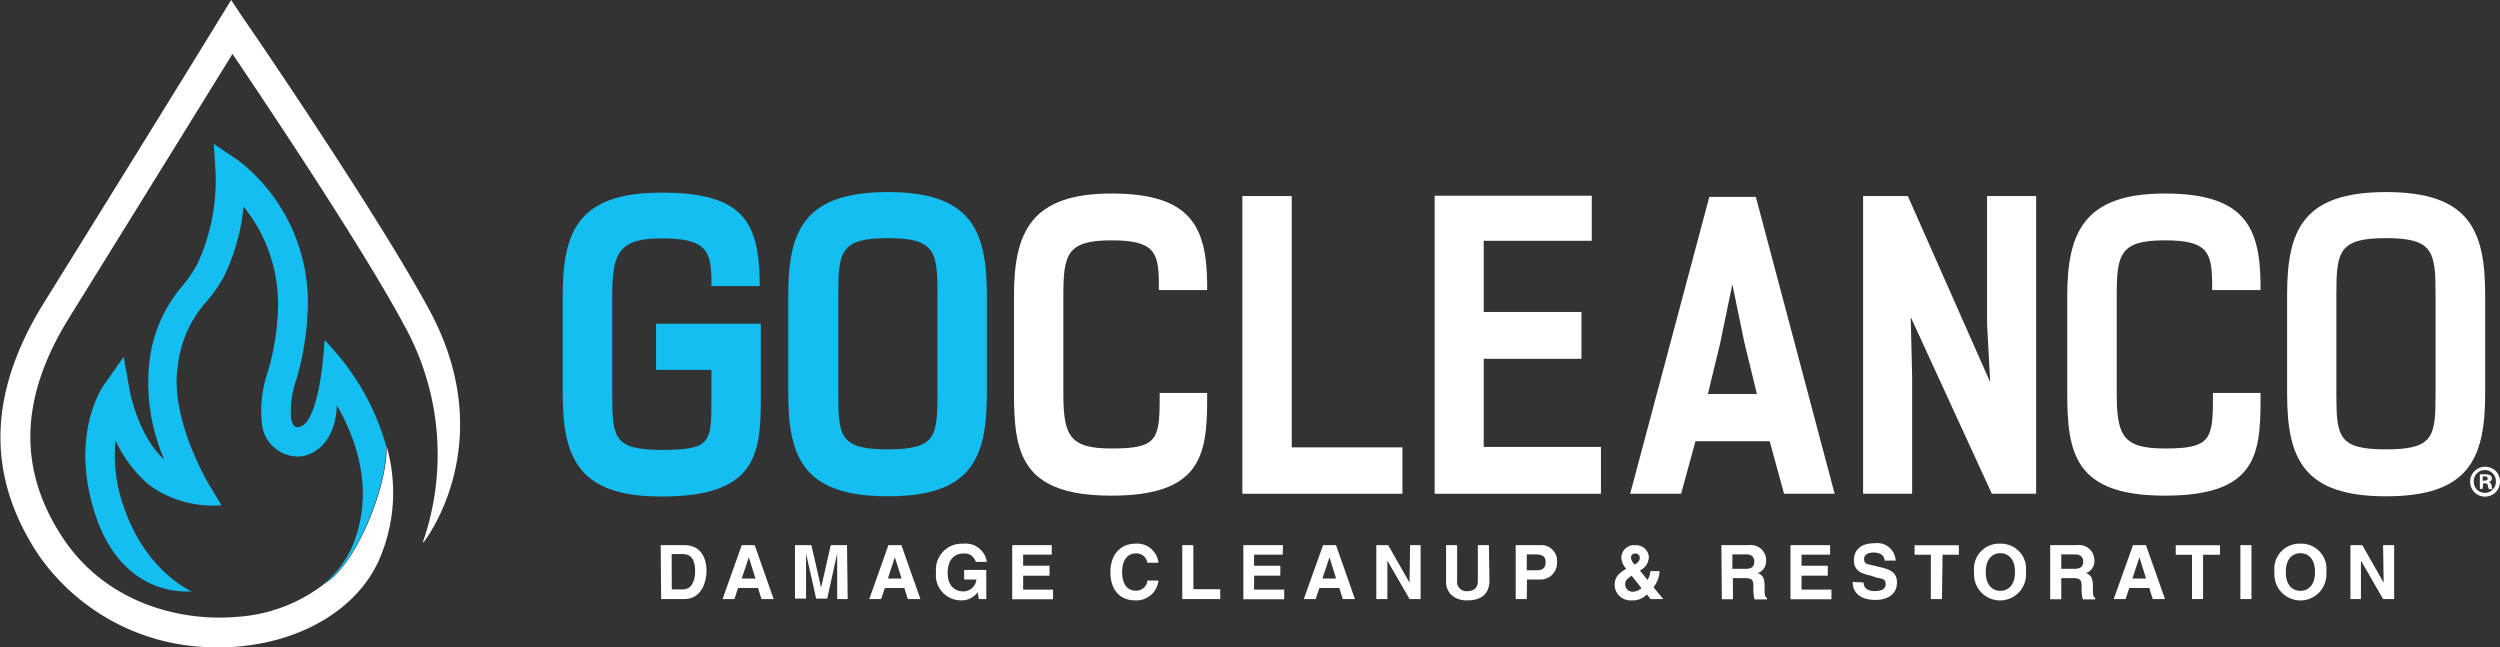
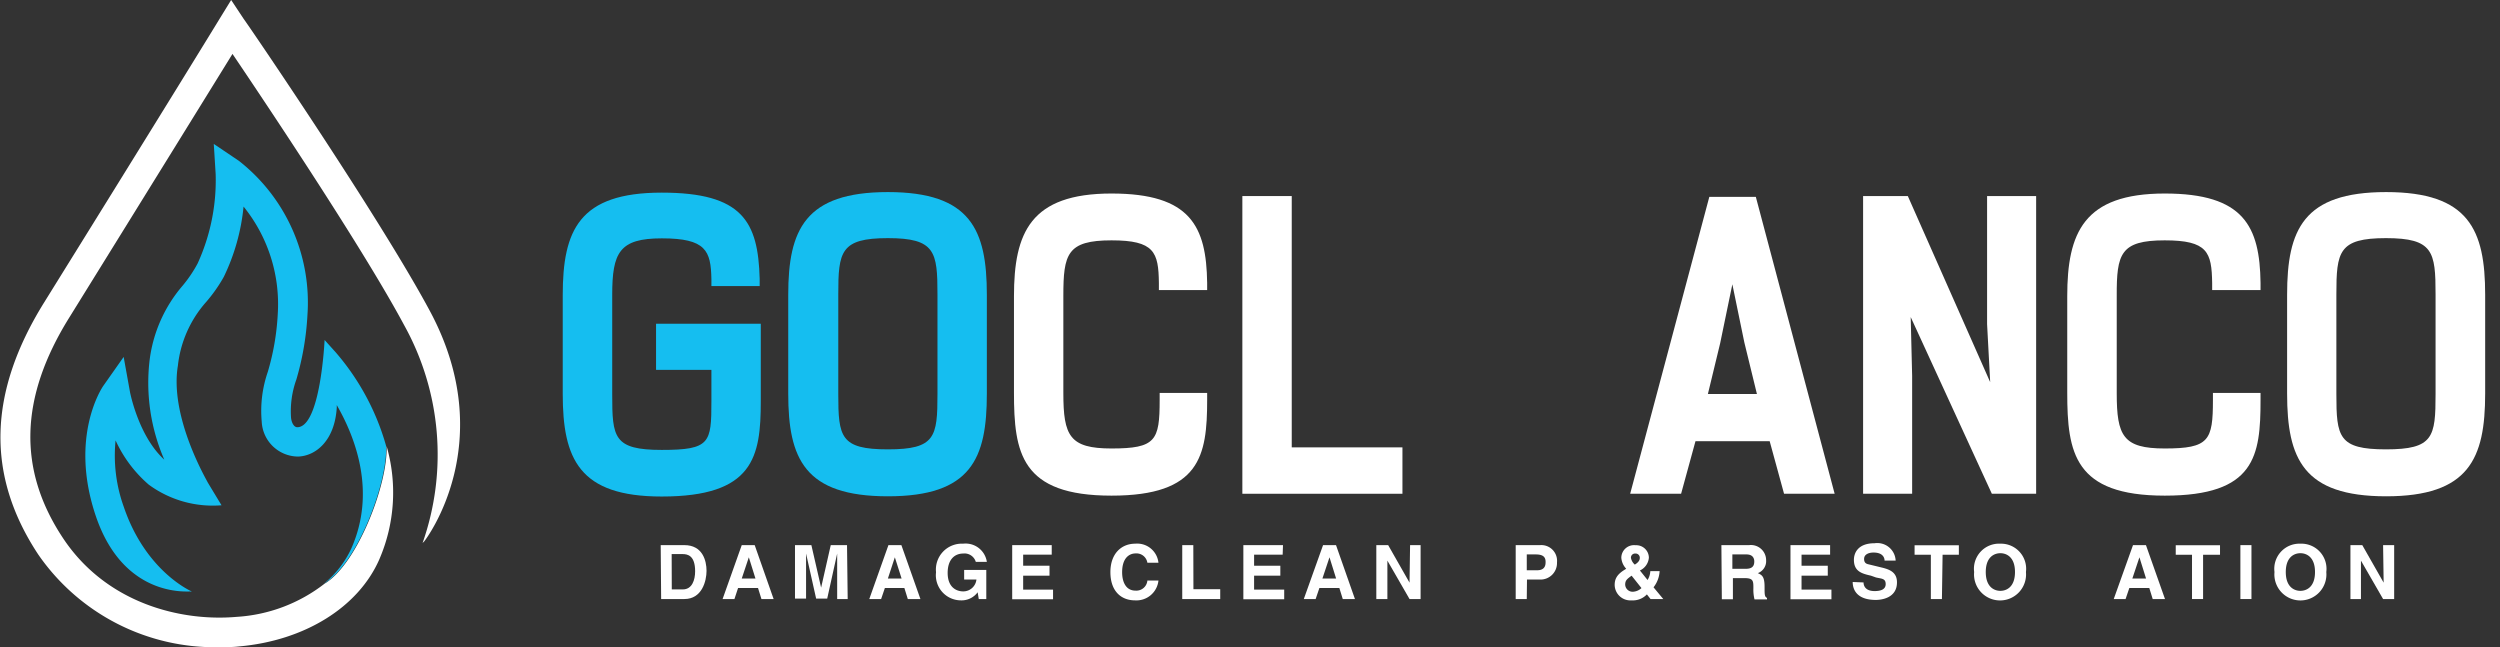
<svg xmlns="http://www.w3.org/2000/svg" viewBox="0 0 225.82 58.46">
  <rect x="0" y="0" width="225.82" height="58.46" fill="#333333" stroke="none" />
  <defs>
    <style>.a{fill:#15bef0;}.b{fill:#fff;}</style>
  </defs>
  <path class="a" d="M59.26,33.41h5v2.85c0,3.75-.12,4.38-4.48,4.38s-4.48-1.12-4.48-5v-9c0-3.84.65-5.11,4.48-5.11,4,0,4.43,1.12,4.48,3.69l0,.62h4.36v-.65c-.14-5.17-1.54-7.79-8.85-7.79-7.47,0-8.94,3.4-8.94,9.27v8.9c0,5.88,1.47,9.28,8.94,9.28,8.3,0,8.95-3.57,8.95-8.61v-7H59.26Z" />
  <path class="a" d="M80.2,17.35c-7.48,0-9,3.4-9,9.27v8.94c0,5.87,1.47,9.27,9,9.27s8.94-3.4,8.94-9.27V26.62C89.14,20.75,87.67,17.35,80.2,17.35Zm4.48,18.24c0,3.89-.19,5-4.48,5s-4.48-1.12-4.48-5v-9c0-3.86.2-5.08,4.48-5.08s4.48,1.22,4.48,5.08Z" />
  <path class="b" d="M100.4,21.71c3.87,0,4.25,1.06,4.28,3.86v.63h4.36v-.65c-.07-5.11-1.5-8.07-8.64-8.07-7.33,0-8.81,3.55-8.81,9.28v8.7c0,5.45.63,9.31,8.81,9.31,8,0,8.64-3.58,8.64-8.64v-.64h-4.29v.64c0,3.66-.35,4.38-4.35,4.38-3.78,0-4.35-1.13-4.35-5V26.72C96.05,22.94,96.39,21.71,100.4,21.71Z" />
  <polygon class="b" points="116.68 17.71 112.22 17.71 112.22 44.6 126.68 44.6 126.68 40.41 116.68 40.41 116.68 17.71" />
-   <polygon class="b" points="134.02 32.41 142.85 32.41 142.85 28.18 134.02 28.18 134.02 21.75 143.78 21.75 143.78 17.68 129.59 17.68 129.59 44.6 144.61 44.6 144.61 40.37 134.02 40.37 134.02 32.41" />
  <path class="b" d="M154.4,17.78,147.25,44.6h4.6l1.3-4.75h6.7l1.3,4.75h4.57L158.6,17.78Zm4.3,17.81h-4.43L155.38,31l1.1-5.32,1.08,5.24Z" />
  <polygon class="b" points="179.49 29.28 179.77 34.52 172.33 17.71 168.29 17.71 168.29 44.6 172.72 44.6 172.72 33.95 172.59 28.64 179.92 44.6 183.92 44.6 183.92 17.71 179.49 17.71 179.49 29.28" />
  <path class="b" d="M195.53,21.71c3.88,0,4.25,1.06,4.29,3.86v.63h4.37v-.65c-.07-5.11-1.51-8.07-8.65-8.07-7.33,0-8.81,3.55-8.81,9.28v8.7c0,5.45.64,9.31,8.81,9.31s8.65-3.58,8.65-8.64v-.64h-4.3v.64c0,3.66-.35,4.38-4.35,4.38-3.77,0-4.34-1.13-4.34-5V26.72C191.19,22.94,191.52,21.71,195.53,21.71Z" />
  <path class="b" d="M215.53,17.35c-7.48,0-8.94,3.4-8.94,9.27v8.94c0,5.87,1.46,9.27,8.94,9.27s8.95-3.4,8.95-9.27V26.62C224.48,20.75,223,17.35,215.53,17.35ZM220,35.59c0,3.89-.19,5-4.48,5s-4.48-1.12-4.48-5v-9c0-3.86.21-5.08,4.48-5.08S220,22.73,220,26.59Z" />
  <path class="b" d="M59.68,49.24h2.14c1.64,0,2,1.4,2,2.32s-.41,2.55-2,2.55h-2.1Zm1,4h1c.83,0,1.11-.84,1.11-1.64,0-1.43-.69-1.55-1.12-1.55h-1Z" />
  <path class="b" d="M66.34,54.11H65.27L67,49.24h1.17l1.71,4.87h-1.1l-.31-1h-1.8ZM67,52.26h1.24l-.6-1.92h0Z" />
  <path class="b" d="M76.57,54.11h-.95V50h0l-.9,4.07h-1L72.81,50h0v4.07h-1V49.24h1.48l.88,3.84h0l.87-3.84h1.47Z" />
  <path class="b" d="M79.59,54.11H78.52l1.73-4.87h1.17l1.72,4.87H82l-.31-1H79.93Zm.61-1.85h1.24l-.61-1.92h0Z" />
  <path class="b" d="M87.09,51.48h2v2.63h-.68l-.1-.61a1.81,1.81,0,0,1-1.52.73,2.27,2.27,0,0,1-2.24-2.54A2.34,2.34,0,0,1,87,49.11h0a1.94,1.94,0,0,1,2.14,1.64h-1A1.06,1.06,0,0,0,87,50c-.73,0-1.4.5-1.4,1.75s.73,1.67,1.42,1.67a1.2,1.2,0,0,0,1.18-1.07H87.09Z" />
  <path class="b" d="M95,50.1H92.42v1H94.8V52H92.42v1.26h2.7v.87H91.43V49.24H95Z" />
  <path class="b" d="M103.64,50.83a1,1,0,0,0-1.07-.84c-.49,0-1.21.33-1.21,1.7,0,.88.34,1.66,1.21,1.66a1,1,0,0,0,1.07-.91h1a2,2,0,0,1-2.11,1.79c-1.3,0-2.23-.87-2.23-2.55s1-2.57,2.24-2.57a1.93,1.93,0,0,1,2.1,1.72Z" />
  <path class="b" d="M107.8,53.22h2.42v.89h-3.43V49.24h1Z" />
  <path class="b" d="M115.86,50.1h-2.58v1h2.37V52h-2.37v1.26H116v.87h-3.69V49.24h3.58Z" />
  <path class="b" d="M118.84,54.11h-1.07l1.74-4.87h1.17l1.71,4.87h-1.1l-.31-1h-1.8Zm.61-1.85h1.24l-.6-1.92h0Z" />
  <path class="b" d="M127.37,49.24h.95v4.87h-1l-2-3.47h0v3.47h-1V49.24h1.07l1.93,3.39h0Z" />
-   <path class="b" d="M134.54,52.4c0,1.29-.77,1.83-2,1.83a2,2,0,0,1-1.54-.59,1.7,1.7,0,0,1-.38-1.17V49.24h1V52.4a.85.85,0,0,0,.87,1c.7,0,1-.34,1-.92V49.24h1Z" />
  <path class="b" d="M137.91,54.11h-1V49.24h2.22a1.42,1.42,0,0,1,1.51,1.56,1.49,1.49,0,0,1-1.55,1.55h-1.16Zm.94-2.6c.76,0,.76-.54.76-.76,0-.47-.27-.67-.9-.67h-.8v1.43Z" />
  <path class="b" d="M150.24,54.11h-1.15l-.33-.42a1.75,1.75,0,0,1-1.39.54,1.42,1.42,0,0,1-1.52-1.38c0-.47.13-.93.94-1.41l.1-.07a1.6,1.6,0,0,1-.44-1,1.15,1.15,0,0,1,1.29-1.12,1.14,1.14,0,0,1,1.2,1.12,1.4,1.4,0,0,1-.81,1.16l.69.86a1.68,1.68,0,0,0,.25-.8h.84a2.58,2.58,0,0,1-.55,1.46ZM147.38,52c-.4.29-.58.42-.58.81a.67.67,0,0,0,.72.64,1.22,1.22,0,0,0,.75-.33Zm.33-2a.37.37,0,0,0-.39.39,1.05,1.05,0,0,0,.35.61c.26-.16.45-.35.45-.6A.38.38,0,0,0,147.71,50Z" />
  <path class="b" d="M155.49,49.24H158a1.37,1.37,0,0,1,1.53,1.38,1.15,1.15,0,0,1-.75,1.15c.4.18.61.33.61,1.24,0,.71,0,.89.22,1v.13h-1.13a3.67,3.67,0,0,1-.1-1c0-.66,0-.92-.8-.92h-1.05v1.91h-1Zm2.19,2.14c.52,0,.78-.18.78-.66,0-.26-.11-.64-.71-.64h-1.27v1.3Z" />
  <path class="b" d="M165.31,50.1h-2.58v1h2.37V52h-2.37v1.26h2.7v.87h-3.7V49.24h3.58Z" />
  <path class="b" d="M168.33,52.61c0,.27.14.78,1,.78.48,0,1-.11,1-.63s-.37-.48-.88-.6L169,52c-.78-.18-1.54-.36-1.54-1.43,0-.54.29-1.5,1.87-1.5a1.66,1.66,0,0,1,1.9,1.57h-1c0-.21-.11-.73-1-.73-.39,0-.85.14-.85.58s.31.46.51.51l1.19.29c.66.17,1.27.44,1.27,1.31,0,1.47-1.49,1.59-1.91,1.59-1.78,0-2.09-1-2.09-1.62Z" />
  <path class="b" d="M175.41,54.11h-1v-4h-1.47v-.86h4v.86h-1.47Z" />
  <path class="b" d="M180.69,49.11A2.27,2.27,0,0,1,183,51.67a2.35,2.35,0,1,1-4.68,0A2.27,2.27,0,0,1,180.69,49.11Zm0,4.26c.55,0,1.32-.34,1.32-1.7s-.77-1.7-1.32-1.7-1.32.34-1.32,1.7S180.14,53.37,180.69,53.37Z" />
-   <path class="b" d="M185.19,49.24h2.46a1.37,1.37,0,0,1,1.53,1.38,1.15,1.15,0,0,1-.75,1.15c.4.18.62.33.62,1.24,0,.71,0,.89.21,1v.13h-1.12a3.22,3.22,0,0,1-.11-1c0-.66,0-.92-.79-.92h-1.05v1.91h-1Zm2.19,2.14c.53,0,.79-.18.79-.66,0-.26-.12-.64-.71-.64h-1.27v1.3Z" />
  <path class="b" d="M192,54.11h-1.07l1.74-4.87h1.17l1.72,4.87h-1.11l-.31-1h-1.8Zm.61-1.85h1.24l-.6-1.92h0Z" />
  <path class="b" d="M199,54.11h-1v-4h-1.47v-.86h4v.86H199Z" />
  <path class="b" d="M203.37,54.11h-1V49.24h1Z" />
  <path class="b" d="M207.79,49.11a2.27,2.27,0,0,1,2.34,2.56,2.35,2.35,0,1,1-4.68,0A2.27,2.27,0,0,1,207.79,49.11Zm0,4.26c.55,0,1.32-.34,1.32-1.7s-.77-1.7-1.32-1.7-1.32.34-1.32,1.7S207.24,53.37,207.79,53.37Z" />
  <path class="b" d="M215.26,49.24h1v4.87h-1l-2-3.47h0v3.47h-.95V49.24h1.07l1.93,3.39h0Z" />
  <path class="b" d="M38.84,28.11C34.36,19.74,22.54,2.42,22,1.69L20.88,0,19.81,1.74C19.78,1.8,14.75,10,4,27.3c-5.09,8.18-5.27,15.63-.55,22.78a19.4,19.4,0,0,0,16.36,8.38c.6,0,1.2,0,1.78-.07,5.93-.52,10.79-3.54,12.68-7.88a15.2,15.2,0,0,0,.65-10.22c.14,3.43-2.66,10.7-5.6,12.43h0a14.35,14.35,0,0,1-7.95,3c-5,.44-11.77-1.2-15.69-7.13-4.1-6.19-3.91-12.7.58-19.91C14.06,16.1,18.93,8.22,21,4.87c3.23,4.78,11.86,17.69,15.5,24.49a24.09,24.09,0,0,1,1.67,19.69l.16-.16C38.4,48.8,45.21,40,38.84,28.11Z" />
  <path class="a" d="M34.88,40.29a22.07,22.07,0,0,0-4.56-8.47l-1-1.11s-.36,7.88-2.47,7.88c-.3,0-.51-.41-.56-.84a8.49,8.49,0,0,1,.48-3.47,25.39,25.39,0,0,0,1-5.8,16.26,16.26,0,0,0-6.19-13.95L19.31,13l.17,2.73a18.07,18.07,0,0,1-1.63,8.07,11.75,11.75,0,0,1-1.35,2,12.73,12.73,0,0,0-3,6.85,17.4,17.4,0,0,0,1.34,8.87c-2.34-2.13-3.09-6.08-3.1-6.12l-.57-3.16L9.34,34.84c-.13.18-3.11,4.62-.68,11.79,2.5,7.36,8.23,6.77,8.52,6.8h.15s-4.16-1.77-6.15-7.65a13.67,13.67,0,0,1-.74-6,11.68,11.68,0,0,0,3,4,9.77,9.77,0,0,0,6.57,1.86l-1.24-2.05c0-.06-3.49-5.88-2.7-10.57a10.35,10.35,0,0,1,2.47-5.65A13.66,13.66,0,0,0,20.22,25,18.68,18.68,0,0,0,22,18.66a14,14,0,0,1,3.09,9.69,22.32,22.32,0,0,1-.9,5.24,10.8,10.8,0,0,0-.55,4.49,3.31,3.31,0,0,0,3.28,3.16c1.61-.05,3.32-1.44,3.5-4.43v-.22c1.76,3.06,3.52,7.88,1.35,12.87a8.85,8.85,0,0,1-2.52,3.27h0C32.22,51,35,43.72,34.88,40.29Z" />
-   <path class="b" d="M225.82,43.47a1.35,1.35,0,1,1-1.35-1.31A1.32,1.32,0,0,1,225.82,43.47Zm-2.37,0a1,1,0,0,0,1,1.05,1,1,0,0,0,1-1,1,1,0,0,0-1-1.06A1,1,0,0,0,223.45,43.47Zm.81.69H224V42.85a3,3,0,0,1,.5,0,.8.8,0,0,1,.46.1.36.36,0,0,1,.13.28.34.34,0,0,1-.27.31h0a.41.41,0,0,1,.24.32,1.07,1.07,0,0,0,.09.33h-.33a1.09,1.09,0,0,1-.1-.32c0-.14-.1-.21-.27-.21h-.15Zm0-.74h.15c.16,0,.3-.06.3-.19s-.09-.2-.28-.2h-.17Z" />
</svg>